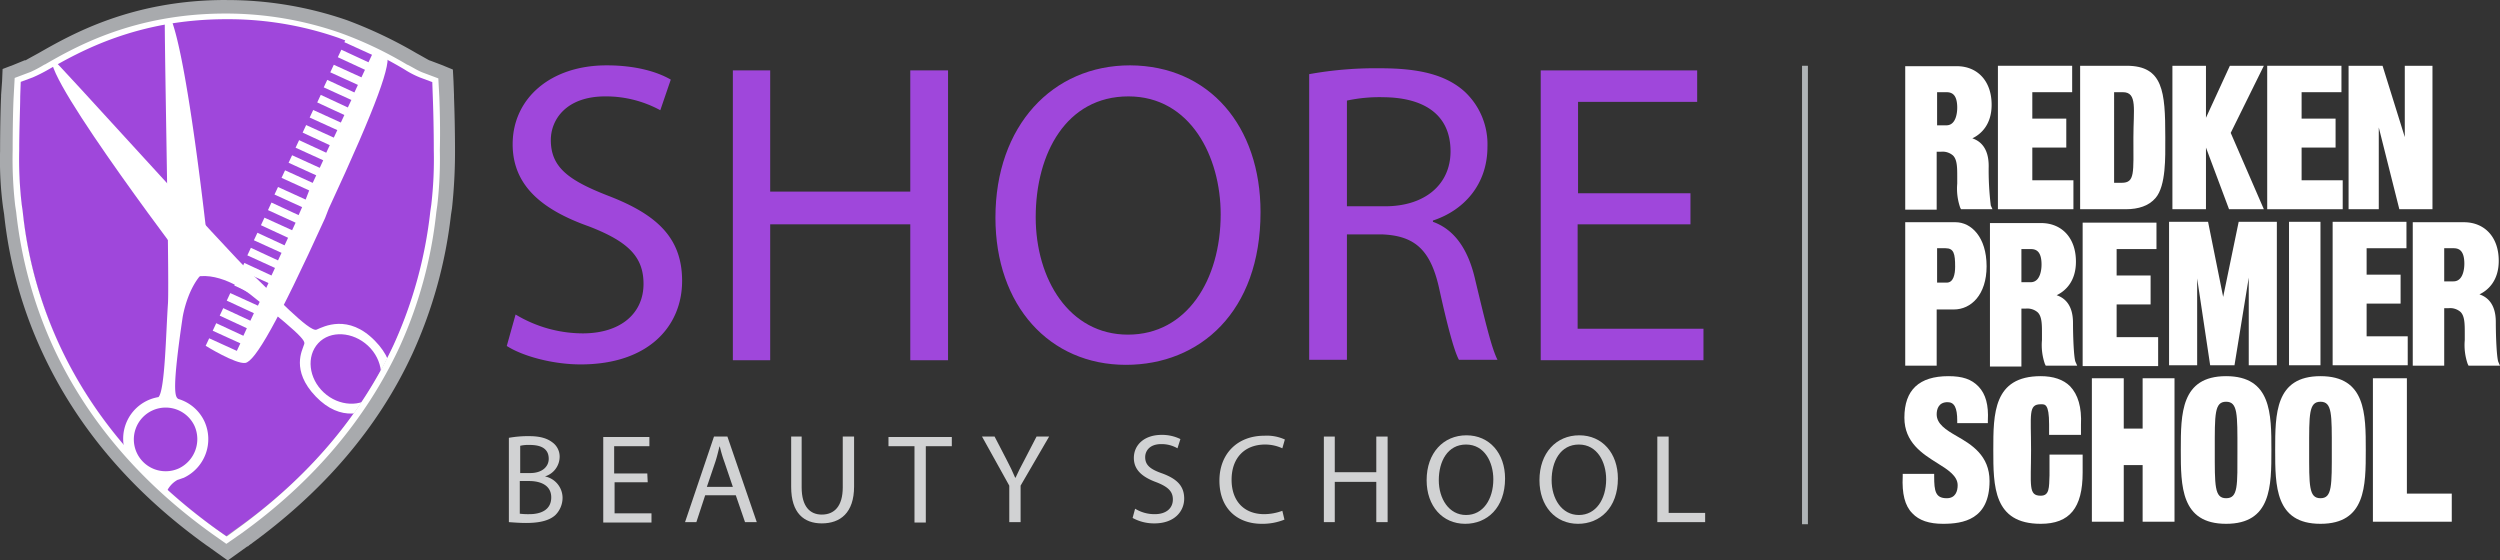
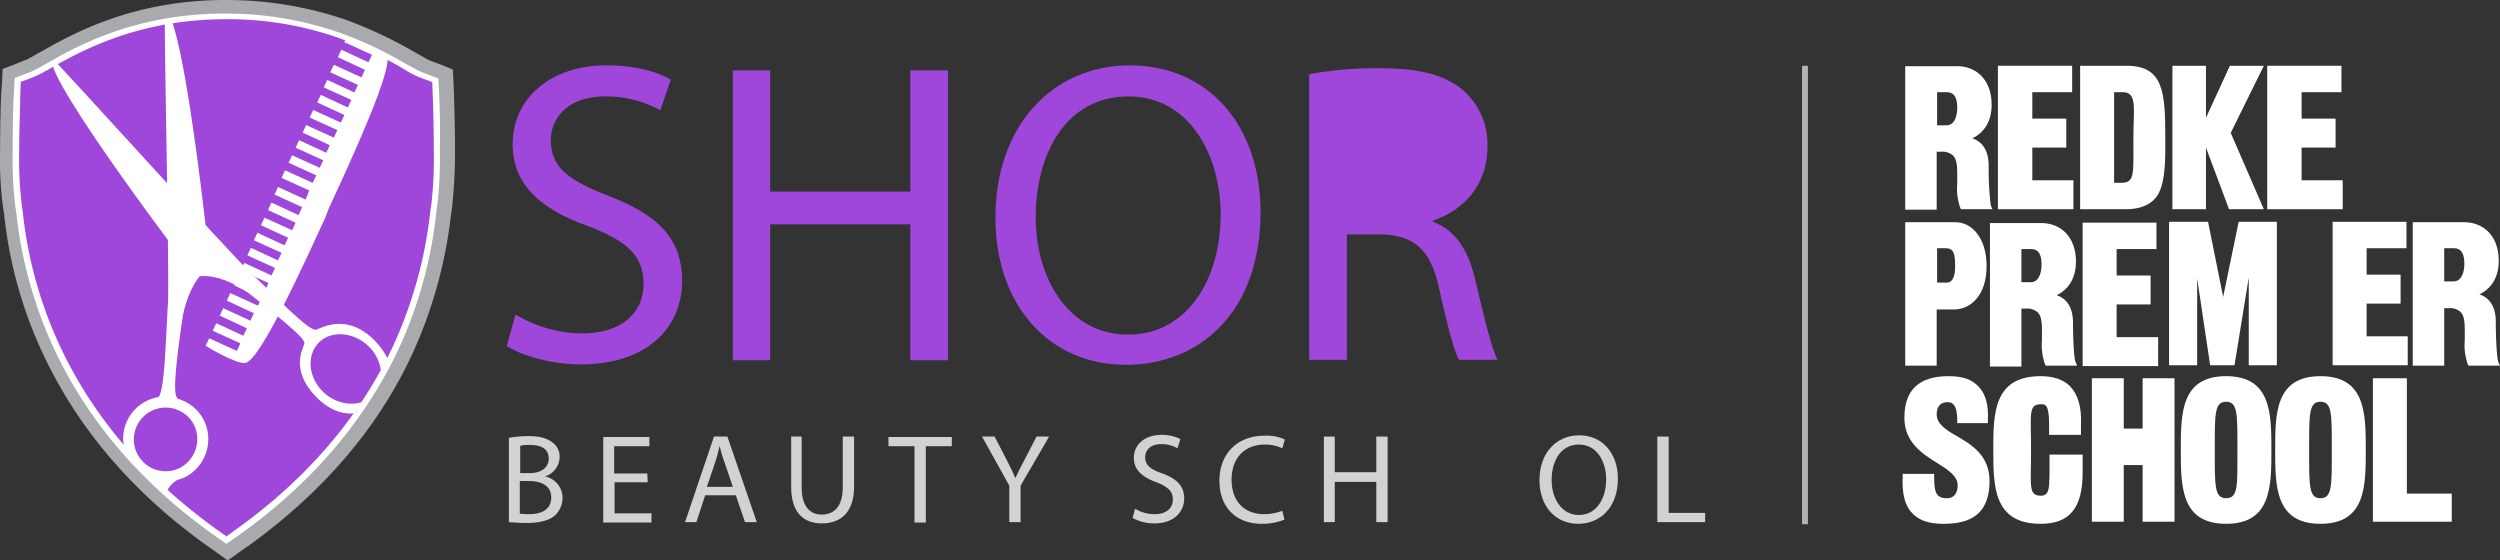
<svg xmlns="http://www.w3.org/2000/svg" id="Layer_1" data-name="Layer 1" viewBox="0 0 596.02 133.58">
  <rect x="0" y="0" width="596.02" height="133.58" fill="#333333" stroke="none" />
  <defs>
    <style>.cls-1{fill:#9f47db;}.cls-2{fill:#d1d2d3;}.cls-3{fill:#fff;}.cls-4{fill:#a8aaad;}.cls-5{fill:#afb4b6;}</style>
  </defs>
  <title>18-06_shore-logo</title>
  <path class="cls-1" d="M94.94,51.73H94.7c-21.32,0-35.1,7.91-42.53,12.1a37,37,0,0,1-3.71,1.92l-.36.12-2.64,1.07.12,3.24v.36c-.12,2.51-.24,7.55-.24,12.82a93.51,93.51,0,0,0,.6,12.94l.24,1.55a104.77,104.77,0,0,0,8.75,31.87c7.9,17,20.48,31.87,37.62,44l.35.24,2.16,1.56,2.16-1.56.36-.24h0c17-12.22,29.71-26.95,37.62-44a101.91,101.91,0,0,0,8.86-31.87h0l.24-1.55a93.51,93.51,0,0,0,.6-12.94c0-4.91-.12-9.71-.24-12.82h0v-.36l-.12-3.24-2.63-1.07-.36-.12a36.16,36.16,0,0,1-3.72-1.92,96.74,96.74,0,0,0-15.93-7.55,83.94,83.94,0,0,0-27-4.55Z" transform="translate(-40.88 -47.42)" />
  <path class="cls-2" d="M162.2,151.8a25.92,25.92,0,0,1,4.8-.4c2.6,0,4.3.5,5.6,1.5a4.19,4.19,0,0,1,1.7,3.6,4.93,4.93,0,0,1-3.5,4.5h0a5.24,5.24,0,0,1,4.2,5.1,5.83,5.83,0,0,1-1.7,4.1c-1.4,1.3-3.7,1.9-7,1.9-1.4,0-2.7-.1-4.1-.2Zm2.7,8.4h2.4c2.8,0,4.4-1.5,4.4-3.4,0-2.4-1.8-3.3-4.5-3.3a8.58,8.58,0,0,0-2.3.2Zm0,9.7a16.2,16.2,0,0,0,2.2.1c2.7,0,5.2-1,5.2-4,0-2.8-2.4-3.9-5.3-3.9h-2.2v7.8Z" transform="translate(-40.88 -47.42)" />
  <path class="cls-2" d="M195.3,162.4h-7.9v7.4h8.8V172H184.7V151.6h11v2.2h-8.4v6.5h7.9Z" transform="translate(-40.88 -47.42)" />
  <path class="cls-2" d="M209,165.5l-2.1,6.4h-2.7l6.9-20.4h3.2l7,20.4h-2.8l-2.2-6.4Zm6.6-2-2-5.9a30.43,30.43,0,0,1-1.1-3.7h-.1c-.3,1.2-.6,2.5-1,3.7l-2,5.9Z" transform="translate(-40.88 -47.42)" />
  <path class="cls-2" d="M232,151.5v12.1c0,4.6,2,6.5,4.8,6.5,3,0,5-2,5-6.5V151.5h2.7v11.9c0,6.3-3.3,8.8-7.7,8.8-4.2,0-7.3-2.4-7.3-8.7v-12Z" transform="translate(-40.88 -47.42)" />
  <path class="cls-2" d="M258.9,153.8h-6.2v-2.2h15.1v2.2h-6.2V172h-2.7V153.8Z" transform="translate(-40.88 -47.42)" />
  <path class="cls-2" d="M281.5,171.9v-8.7L275,151.5h3l2.9,5.6c.8,1.5,1.4,2.8,2,4.2h.1q.9-2,2.1-4.2l2.9-5.6h3l-6.8,11.7v8.7Z" transform="translate(-40.88 -47.42)" />
  <path class="cls-2" d="M311.5,168.7a8.78,8.78,0,0,0,4.7,1.3c2.7,0,4.3-1.4,4.3-3.5,0-1.9-1.1-3-3.9-4.1-3.3-1.2-5.4-2.9-5.4-5.8,0-3.2,2.6-5.5,6.6-5.5a9.88,9.88,0,0,1,4.5,1l-.7,2.2a7.56,7.56,0,0,0-3.9-1c-2.8,0-3.8,1.7-3.8,3.1,0,1.9,1.2,2.9,4.1,3.9,3.5,1.3,5.2,3,5.2,6s-2.3,5.9-7.1,5.9a10.56,10.56,0,0,1-5.2-1.3Z" transform="translate(-40.88 -47.42)" />
  <path class="cls-2" d="M347.1,171.3a14,14,0,0,1-5.4,1c-5.8,0-10.1-3.6-10.1-10.3,0-6.4,4.3-10.7,10.7-10.7a10.43,10.43,0,0,1,4.9.9l-.6,2.1a9.78,9.78,0,0,0-4.1-.9c-4.8,0-8,3.1-8,8.4,0,5,2.9,8.2,7.8,8.2a12.6,12.6,0,0,0,4.3-.8Z" transform="translate(-40.88 -47.42)" />
  <path class="cls-2" d="M359.1,151.5V160H369v-8.5h2.7v20.4H369v-9.6h-9.9v9.6h-2.6V151.5Z" transform="translate(-40.88 -47.42)" />
-   <path class="cls-2" d="M399.7,161.5c0,7-4.3,10.8-9.5,10.8-5.4,0-9.2-4.2-9.2-10.4,0-6.5,4-10.7,9.5-10.7S399.7,155.5,399.7,161.5Zm-15.8.4c0,4.4,2.4,8.3,6.5,8.3s6.5-3.8,6.5-8.5c0-4.1-2.1-8.3-6.5-8.3S383.9,157.4,383.9,161.9Z" transform="translate(-40.88 -47.42)" />
  <path class="cls-2" d="M426.6,161.5c0,7-4.3,10.8-9.5,10.8-5.4,0-9.2-4.2-9.2-10.4,0-6.5,4-10.7,9.5-10.7S426.6,155.5,426.6,161.5Zm-15.8.4c0,4.4,2.4,8.3,6.5,8.3s6.5-3.8,6.5-8.5c0-4.1-2.1-8.3-6.5-8.3s-6.5,4-6.5,8.5Z" transform="translate(-40.88 -47.42)" />
  <path class="cls-2" d="M436.1,151.5h2.6v18.2h8.7v2.2H436V151.5Z" transform="translate(-40.88 -47.42)" />
  <path class="cls-1" d="M163.8,122.4a31.17,31.17,0,0,0,16,4.5c9.1,0,14.5-4.8,14.5-11.8,0-6.5-3.7-10.1-13-13.7-11.3-4-18.2-9.8-18.2-19.6C163.1,71,172,63,185.5,63c7.1,0,12.2,1.6,15.3,3.4l-2.5,7.3a27.11,27.11,0,0,0-13.1-3.3c-9.4,0-13,5.6-13,10.4,0,6.5,4.2,9.6,13.7,13.3,11.7,4.5,17.6,10.1,17.6,20.3,0,10.7-7.9,19.9-24.2,19.9-6.7,0-13.9-2-17.6-4.4Z" transform="translate(-40.88 -47.42)" />
  <path class="cls-1" d="M224.5,64.2V93.1h33.4V64.2h9v69.1h-9V100.9H224.5v32.4h-8.9V64.2Z" transform="translate(-40.88 -47.42)" />
  <path class="cls-1" d="M341.4,98c0,23.8-14.5,36.4-32.1,36.4-18.2,0-31.1-14.1-31.1-35.1,0-21.9,13.6-36.3,32.1-36.3C329.2,63.1,341.4,77.5,341.4,98Zm-53.6,1.2c0,14.8,8,28,22,28s22.1-13,22.1-28.7c0-13.7-7.2-28.1-22-28.1S287.8,84,287.8,99.2Z" transform="translate(-40.88 -47.42)" />
-   <path class="cls-1" d="M353,65.1a89,89,0,0,1,17.1-1.4c9.5,0,15.7,1.7,20,5.6a17.15,17.15,0,0,1,5.4,13.1c0,9.1-5.7,15.2-13,17.6v.3c5.3,1.9,8.5,6.8,10.1,13.9,2.3,9.6,3.9,16.3,5.3,19h-9.2c-1.1-2-2.7-7.9-4.6-16.5-2-9.5-5.7-13.1-13.8-13.4H362v29.9h-9Zm9,31.5h9.1c9.5,0,15.6-5.2,15.6-13.1,0-8.9-6.5-12.8-15.9-12.9a37,37,0,0,0-8.8.8V96.6Z" transform="translate(-40.88 -47.42)" />
-   <path class="cls-1" d="M443.9,100.9H417v24.9h30v7.5H408.2V64.2h37.3v7.5H417.1V93.5h26.8Z" transform="translate(-40.88 -47.42)" />
+   <path class="cls-1" d="M353,65.1a89,89,0,0,1,17.1-1.4c9.5,0,15.7,1.7,20,5.6a17.15,17.15,0,0,1,5.4,13.1c0,9.1-5.7,15.2-13,17.6v.3c5.3,1.9,8.5,6.8,10.1,13.9,2.3,9.6,3.9,16.3,5.3,19h-9.2c-1.1-2-2.7-7.9-4.6-16.5-2-9.5-5.7-13.1-13.8-13.4H362v29.9h-9Zm9,31.5h9.1a37,37,0,0,0-8.8.8V96.6Z" transform="translate(-40.88 -47.42)" />
  <path id="Comb" class="cls-3" d="M119.26,97.14h0c11.62-25,15.1-35,13.78-36.9s-9.23-4.56-9.23-4.56h0l-.83,1.8,6.59,3-.84,1.79-6.47-3-.84,1.79,6.47,3-.84,1.8-6.59-3-.84,1.8,6.59,3-.84,1.8-6.47-3-.84,1.79,6.59,3-.84,1.79-6.46-3-.84,1.8,6.47,3-.84,1.8-6.59-3-.84,1.8,6.59,3-.84,1.79-6.59-3-.84,1.8,6.47,3-.84,1.8-6.47-3-.84,1.8,6.59,3-.83,1.8-6.59-3-.84,1.79,6.59,3-.84,1.8-6.59-3-.84,1.8,6.59,3L113.75,95h0l-6.59-3-.84,1.8,6.59,3-.84,1.91-6.47-3-.83,1.8,6.58,3-.83,1.8-6.59-3-.84,1.8,6.47,3-.84,1.8-6.47-3-.84,1.79,6.59,3-.84,1.8-6.47-3-.84,1.8,6.59,3-.84,1.8-6.47-3-.83,1.8,6.59,3-.84,1.79-6.47-3-.84,1.8,6.47,3-.84,1.8-6.59-3-.84,1.8,6.47,3-.84,1.79-6.47-3-.84,1.79,6.47,3-.83,1.8-6.47-3-.84,1.8,6.59,3-.84,1.8-6.59-3-.84,1.79h0s7.19,4.44,9.46,4.08,7.55-9.35,19-34.51h0Z" transform="translate(-40.88 -47.42)" />
  <g id="Scissors">
    <path class="cls-3" d="M80.44,165.07a6.07,6.07,0,0,1,2.76-3.24c.48-.12,1-.36,1.44-.48a10.18,10.18,0,0,0,5-13.42,10,10,0,0,0-6.23-5.39c-.84-.48-1.56-2,1-19.41,0,0,1.32-8.86,6.59-12.1,0,0-6.11-59.18-10.78-61.34-.36-.12,1.07,62.9.71,70-.48,6.83-.71,20.85-2.27,22.4a10.06,10.06,0,0,0-8.27,11.62,6.94,6.94,0,0,0,.84,2.52,10.72,10.72,0,0,0,3.47,4.19C75.65,161.35,79.85,166.14,80.44,165.07Zm3.12-6A7.59,7.59,0,1,1,87.27,149h0a7.74,7.74,0,0,1-3.71,10.07Z" transform="translate(-40.88 -47.42)" />
    <path class="cls-3" d="M100.57,117.62c14.62,11.5,12.94,11.26,12.7,12.22s-3.11,5.87,2.88,12.1,12.1,4.2,15.09,1.32,5-8.51-1-14.62c-6.35-6.46-12.22-3.35-13.89-2.63s-10.43-8.63-15.58-13.42S53.49,61,53.25,61.31c-1.92,4.8,34.26,52.12,34.26,52.12C93.62,112.11,100.57,117.62,100.57,117.62Zm16.18,11.62c2.87-3.11,8.26-2.75,11.86.6s4.19,8.75,1.31,11.74-8.26,2.76-11.86-.6-4.19-8.62-1.31-11.74Z" transform="translate(-40.88 -47.42)" />
    <path class="cls-3" d="M86.08,106.6a11.55,11.55,0,0,1,3.47,1,1.8,1.8,0,0,0-.48-1.32,1.75,1.75,0,0,0-2.52-.36h0A.82.82,0,0,0,86.08,106.6Zm.24,1.8a1.74,1.74,0,0,0,2.51.36h0a2.61,2.61,0,0,0,.6-1A5.92,5.92,0,0,1,86,106.72a2,2,0,0,0,.36,1.68Z" transform="translate(-40.88 -47.42)" />
  </g>
  <path class="cls-4" d="M94.94,51.73a81.13,81.13,0,0,1,26.6,4.43,96.74,96.74,0,0,1,15.93,7.55,36.16,36.16,0,0,0,3.72,1.92l.36.12,2.63,1,.12,3.23v.36h0c.12,3.11.24,7.91.24,12.82a93.51,93.51,0,0,1-.6,12.94l-.24,1.56h0a101.92,101.92,0,0,1-8.86,31.86c-7.91,17-20.49,31.87-37.62,44h0l-.36.24-2.16,1.56-2.15-1.56-.36-.24c-17-12.22-29.72-26.95-37.62-44A101.67,101.67,0,0,1,45.7,97.62l-.24-1.56a93.51,93.51,0,0,1-.6-12.94c0-5.27.24-10.3.24-12.82v-.36l.12-3.23,2.64-1.08.36-.12c1.2-.6,2.51-1.2,3.71-1.92C59.36,59.4,73,51.49,94.46,51.49l.48.24m0-4.31H94.7c-22.52,0-36.9,8.26-44.69,12.7-1.07.59-2.63,1.43-3,1.67h-.24l-2.64,1.08-2.63,1-.12,2.88-.24,3.35v.36c-.12,2.63-.24,7.67-.24,12.94a84.68,84.68,0,0,0,.72,13.54l.24,1.55a103.87,103.87,0,0,0,9.22,33.19c8.27,17.73,21.33,33.07,39.06,45.77l.36.24,2.16,1.55,2.51,1.8,2.52-1.8,2.15-1.55H100l.24-.24c17.61-12.7,30.79-28,38.94-45.65a109.28,109.28,0,0,0,9.22-33.19l.24-1.55a126.4,126.4,0,0,0,.72-13.54c0-4.91-.12-9.71-.24-12.94h0v-.48L149,66.82,148.85,64l-2.63-1.08-2.64-1-.36-.12c-.48-.24-1.91-1.08-3-1.67a105.75,105.75,0,0,0-16.65-7.91,87.48,87.48,0,0,0-28.64-4.79Z" transform="translate(-40.88 -47.42)" />
  <path class="cls-3" d="M145.62,70.54l-.24-4.43-3.83-1.44c-1.2-.48-2.28-1.2-3.48-1.8H138a91.28,91.28,0,0,0-16.17-7.67,82.86,82.86,0,0,0-27-4.55h-.24c-21.68,0-35.7,7.91-43.13,12.22l.12-.12a29.69,29.69,0,0,1-3.35,1.8L44.38,66l-.24,4.43C44,72.93,43.9,78,43.9,83.24a97,97,0,0,0,.6,13.18L44.74,98a104.06,104.06,0,0,0,8.87,32.23c8,17.25,20.72,32.23,38,44.57l3.23,2.28,2.88-2,.36-.24c17.25-12.34,29.95-27.32,38-44.57A103.78,103.78,0,0,0,144.9,98l.24-1.67a96.12,96.12,0,0,0,.6-13.18C145.86,78.45,145.74,73.65,145.62,70.54ZM94.82,52h.24a79.91,79.91,0,0,1,26.48,4.43A95.55,95.55,0,0,1,137.35,64a21.82,21.82,0,0,0,3.72,1.92l2.87,1.07.12,3.48c.12,3.11.24,7.91.24,12.82a93.51,93.51,0,0,1-.6,12.94l-.24,1.67a104.31,104.31,0,0,1-8.74,31.75c-7.91,17-20.49,31.75-37.5,44l-2.28,1.68-2.39-1.68c-17-12.22-29.6-26.95-37.5-44A100.75,100.75,0,0,1,46.3,97.85l-.24-1.67a93.51,93.51,0,0,1-.6-12.94c0-5.15.24-10.19.24-12.82l.12-3.48,2.88-1.07A37,37,0,0,0,52.41,64C59.84,59.76,73.5,52,94.82,52Z" transform="translate(-40.88 -47.42)" />
  <path class="cls-3" d="M515,87c0-4.4-2.1-6-3.9-6.6,2.1-1,4.6-3.3,4.6-8,0-5.8-3.5-9.2-8.3-9.2H495.1V97.4h7.5V83.6h1a3.76,3.76,0,0,1,2.9.9c1,1,1,2.9,1,5.1v1.6a13.79,13.79,0,0,0,.7,5.7l.2.4h7.5l-.4-.9A68.87,68.87,0,0,1,515,87ZM502.7,69.4h2.2c1.2,0,2.6.4,2.6,3.7,0,.7-.1,4.2-2.6,4.2h-2.2Z" transform="translate(-40.88 -47.42)" />
  <polygon class="cls-3" points="494.32 42.98 484.52 42.98 484.52 35.18 492.62 35.18 492.62 28.28 484.52 28.28 484.52 21.98 494.02 21.98 494.02 15.68 476.32 15.68 476.32 49.88 494.32 49.88 494.32 42.98" />
  <path class="cls-3" d="M554.8,94.6c2.5-2.9,2.3-9.9,2.3-13.7V80c0-10.7-.5-16.9-9.2-16.9H536.8V97.3h10.9C550.7,97.3,553.2,96.5,554.8,94.6ZM547,69.4c3.5,0,2.5,4.1,2.5,10.8,0,8.5.4,10.8-2.8,10.8h-1.8V69.4Z" transform="translate(-40.88 -47.42)" />
  <polyline class="cls-3" points="539.82 15.68 539.72 15.68 531.62 15.68 525.92 28.08 525.92 15.68 517.92 15.68 517.92 49.88 525.92 49.88 525.92 35.18 531.42 49.88 539.72 49.88 531.82 31.68 539.72 15.68" />
  <path class="cls-3" d="M581.1,97.3" transform="translate(-40.88 -47.42)" />
-   <polygon class="cls-3" points="567.12 30.38 572.02 49.88 579.92 49.88 579.92 15.68 573.32 15.68 573.32 32.68 568.02 15.68 559.92 15.68 559.92 49.88 567.12 49.88 567.12 30.38" />
  <path class="cls-3" d="M507.1,100.4h-12v34.2h7.5V121.2h4.1c4.1,0,7.8-3.5,7.8-10.3C514.5,103.9,510.8,100.4,507.1,100.4Zm-4.4,6.2h2c2,0,2.3,1.3,2.3,4.4,0,1.8-.4,3.8-2,3.8h-2.3Z" transform="translate(-40.88 -47.42)" />
  <polygon class="cls-3" points="523.82 66.38 526.92 87.08 532.72 87.08 536.12 66.18 536.12 87.08 542.82 87.08 542.82 52.88 533.72 52.88 530.02 70.78 526.42 52.88 517.12 52.88 517.12 87.08 523.82 87.08 523.82 66.38" />
-   <rect class="cls-3" x="545.72" y="52.88" width="7.5" height="34.2" />
  <path class="cls-3" d="M507.4,151.4c-2.6-1.5-4.8-2.9-4.8-5.2,0-1.3.5-2.9,2.6-2.9,1.6,0,2.3,1.3,2.3,4.4v.6h7.3v-.6c.2-3.7-.5-6.3-2.2-8.1s-3.9-2.5-7.2-2.5q-10.5,0-10.5,9.9c0,5.9,4.3,8.6,7.8,10.8,2.6,1.6,4.9,3.1,4.9,5.3,0,1.4-.5,3.1-2.6,3.1-2.7,0-3-1.7-3-5.2v-.6h-7.5v.6c-.2,4.1.5,7,2.3,8.8,1.6,1.7,4,2.5,7.3,2.5,4.8,0,11.1-1,11.1-10.2C515.2,156,510.9,153.4,507.4,151.4Z" transform="translate(-40.88 -47.42)" />
  <path class="cls-3" d="M529.5,160.7c-.1,3,0,4.9-2.1,4.9-3,0-2.3-2.4-2.3-10.9s-.7-10.9,2.3-10.9c1,0,2-.2,2,4.8v2.5H537v-2.4c.2-4.2-.7-7.2-2.6-9.2-1.6-1.6-4-2.4-7-2.4-11.3,0-11.3,9-11.3,17.6s0,17.6,11.3,17.6c6.9,0,10-3.8,10-12.2v-4.3h-7.9Z" transform="translate(-40.88 -47.42)" />
  <polygon class="cls-3" points="510.82 102.18 506.32 102.18 506.32 90.18 498.72 90.18 498.72 124.38 506.32 124.38 506.32 110.88 510.82 110.88 510.82 124.38 518.42 124.38 518.42 90.18 510.82 90.18 510.82 102.18" />
  <path class="cls-3" d="M571.6,137.1c-10.8,0-10.8,9-10.8,17.6s0,17.6,10.8,17.6,10.8-9,10.8-17.6S582.4,137.1,571.6,137.1Zm0,29.1c-2.8,0-2.7-3-2.7-11.5s-.1-11.5,2.7-11.5,2.7,3,2.7,11.5S574.5,166.2,571.6,166.2Z" transform="translate(-40.88 -47.42)" />
  <polygon class="cls-3" points="573.82 90.18 565.72 90.18 565.72 124.38 584.52 124.38 584.52 117.68 573.82 117.68 573.82 90.18" />
  <polygon class="cls-3" points="558.52 42.98 548.72 42.98 548.72 35.18 556.82 35.18 556.82 28.28 548.72 28.28 548.72 21.98 558.22 21.98 558.22 15.68 540.52 15.68 540.52 49.88 558.52 49.88 558.52 42.98" />
  <polygon class="cls-3" points="514.52 80.38 504.62 80.38 504.62 72.58 512.72 72.58 512.72 65.68 504.62 65.68 504.62 59.38 514.12 59.38 514.12 53.08 496.52 53.08 496.52 87.28 514.52 87.28 514.52 80.38" />
  <polygon class="cls-3" points="574.02 80.18 564.22 80.18 564.22 72.38 572.32 72.38 572.32 65.48 564.22 65.48 564.22 59.18 573.72 59.18 573.72 52.88 556.12 52.88 556.12 87.08 574.02 87.08 574.02 80.18" />
  <path class="cls-3" d="M535.1,124.4c0-4.4-2.1-6-3.9-6.6,2.1-1,4.6-3.3,4.6-8,0-5.8-3.5-9.2-8.3-9.2H515.3v34.2h7.5V121h1a3.76,3.76,0,0,1,2.9.9c1,1,1,2.9,1,5v1.6a13.79,13.79,0,0,0,.7,5.7l.2.4h7.5l-.4-.9C535.3,132.8,535.1,127.7,535.1,124.4Zm-12.3-17.6H525c1.2,0,2.6.4,2.6,3.7,0,.7-.1,4.2-2.6,4.2h-2.2Z" transform="translate(-40.88 -47.42)" />
  <path class="cls-3" d="M635.9,124.2c0-4.4-2.1-6-3.9-6.6,2.1-1,4.6-3.3,4.6-8,0-5.8-3.5-9.2-8.3-9.2H616.1v34.2h7.5V120.9h1a3.76,3.76,0,0,1,2.9.9c1,1,1,2.9,1,5.1v1.6a13.79,13.79,0,0,0,.7,5.7l.2.4h7.5l-.4-.9C636.1,132.6,635.9,127.5,635.9,124.2Zm-12.3-17.6h2.2c1.2,0,2.6.4,2.6,3.7,0,.7-.1,4.2-2.6,4.2h-2.2Z" transform="translate(-40.88 -47.42)" />
  <path class="cls-3" d="M594.1,137.1c-10.8,0-10.8,9-10.8,17.6s0,17.6,10.8,17.6,10.8-9,10.8-17.6S604.9,137.1,594.1,137.1Zm0,29.1c-2.8,0-2.7-3-2.7-11.5s-.1-11.5,2.7-11.5,2.7,3,2.7,11.5S596.9,166.2,594.1,166.2Z" transform="translate(-40.88 -47.42)" />
  <rect class="cls-5" x="429.62" y="15.68" width="1.4" height="109.3" />
</svg>